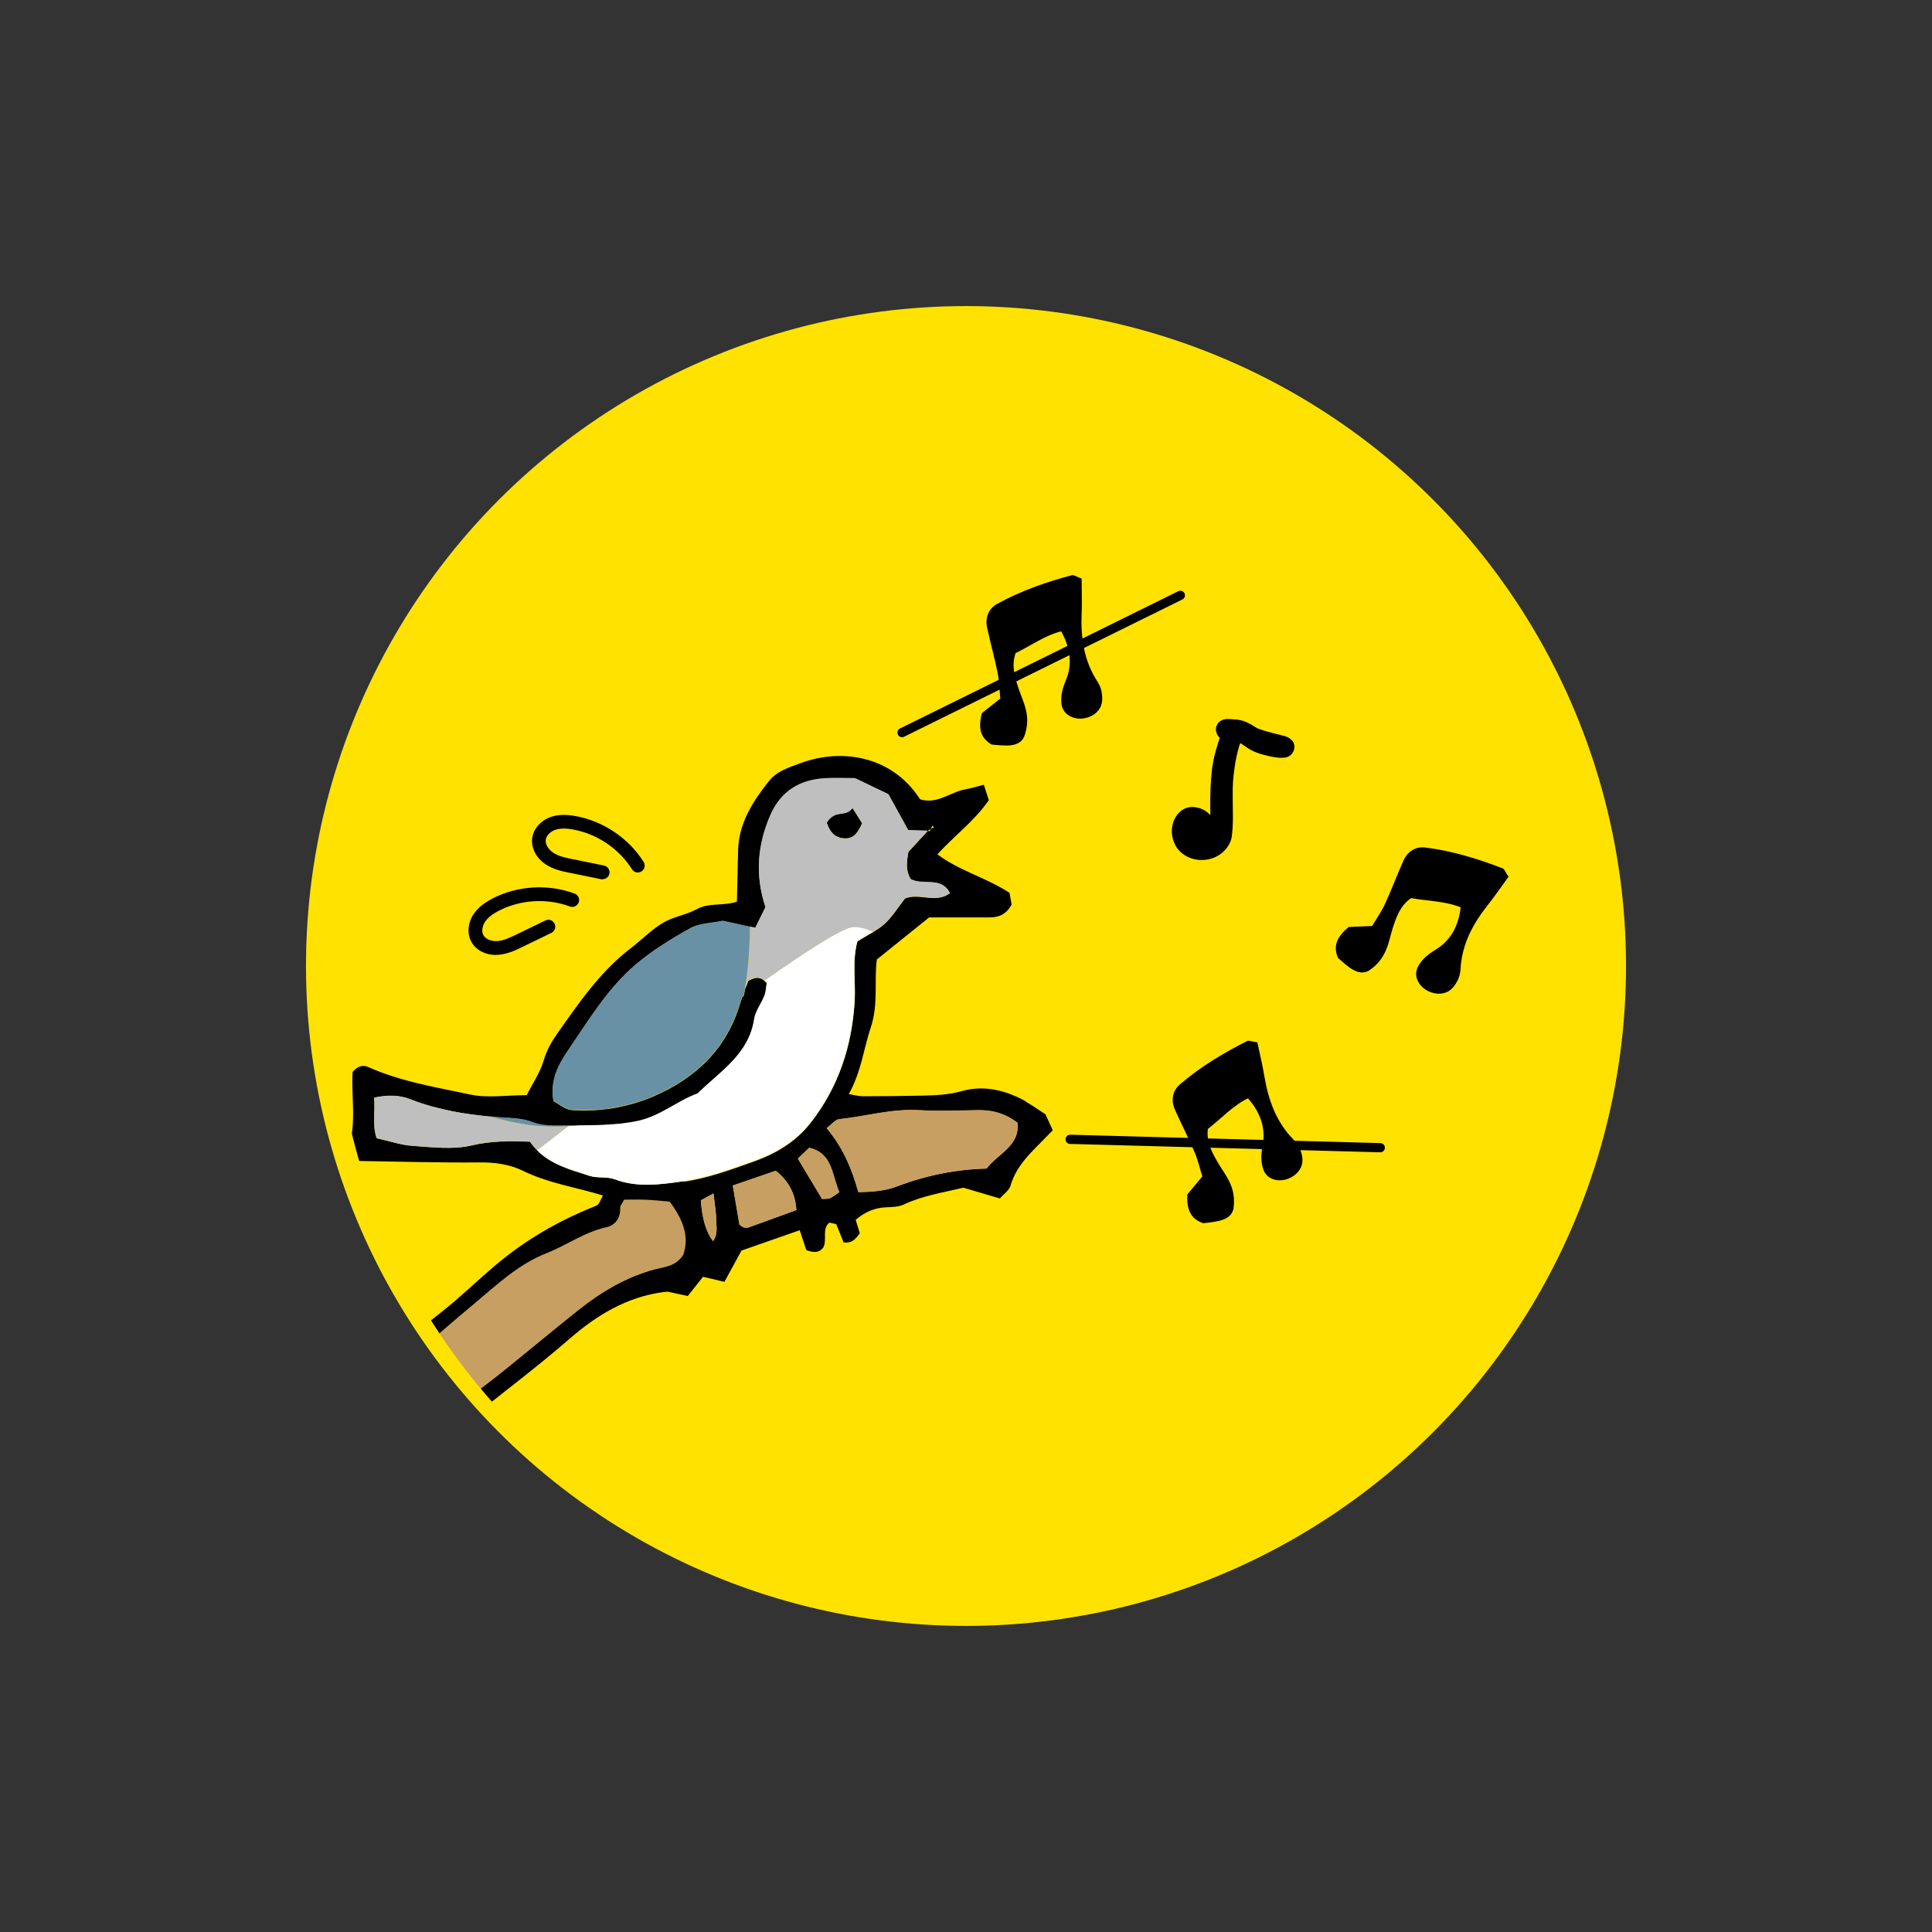
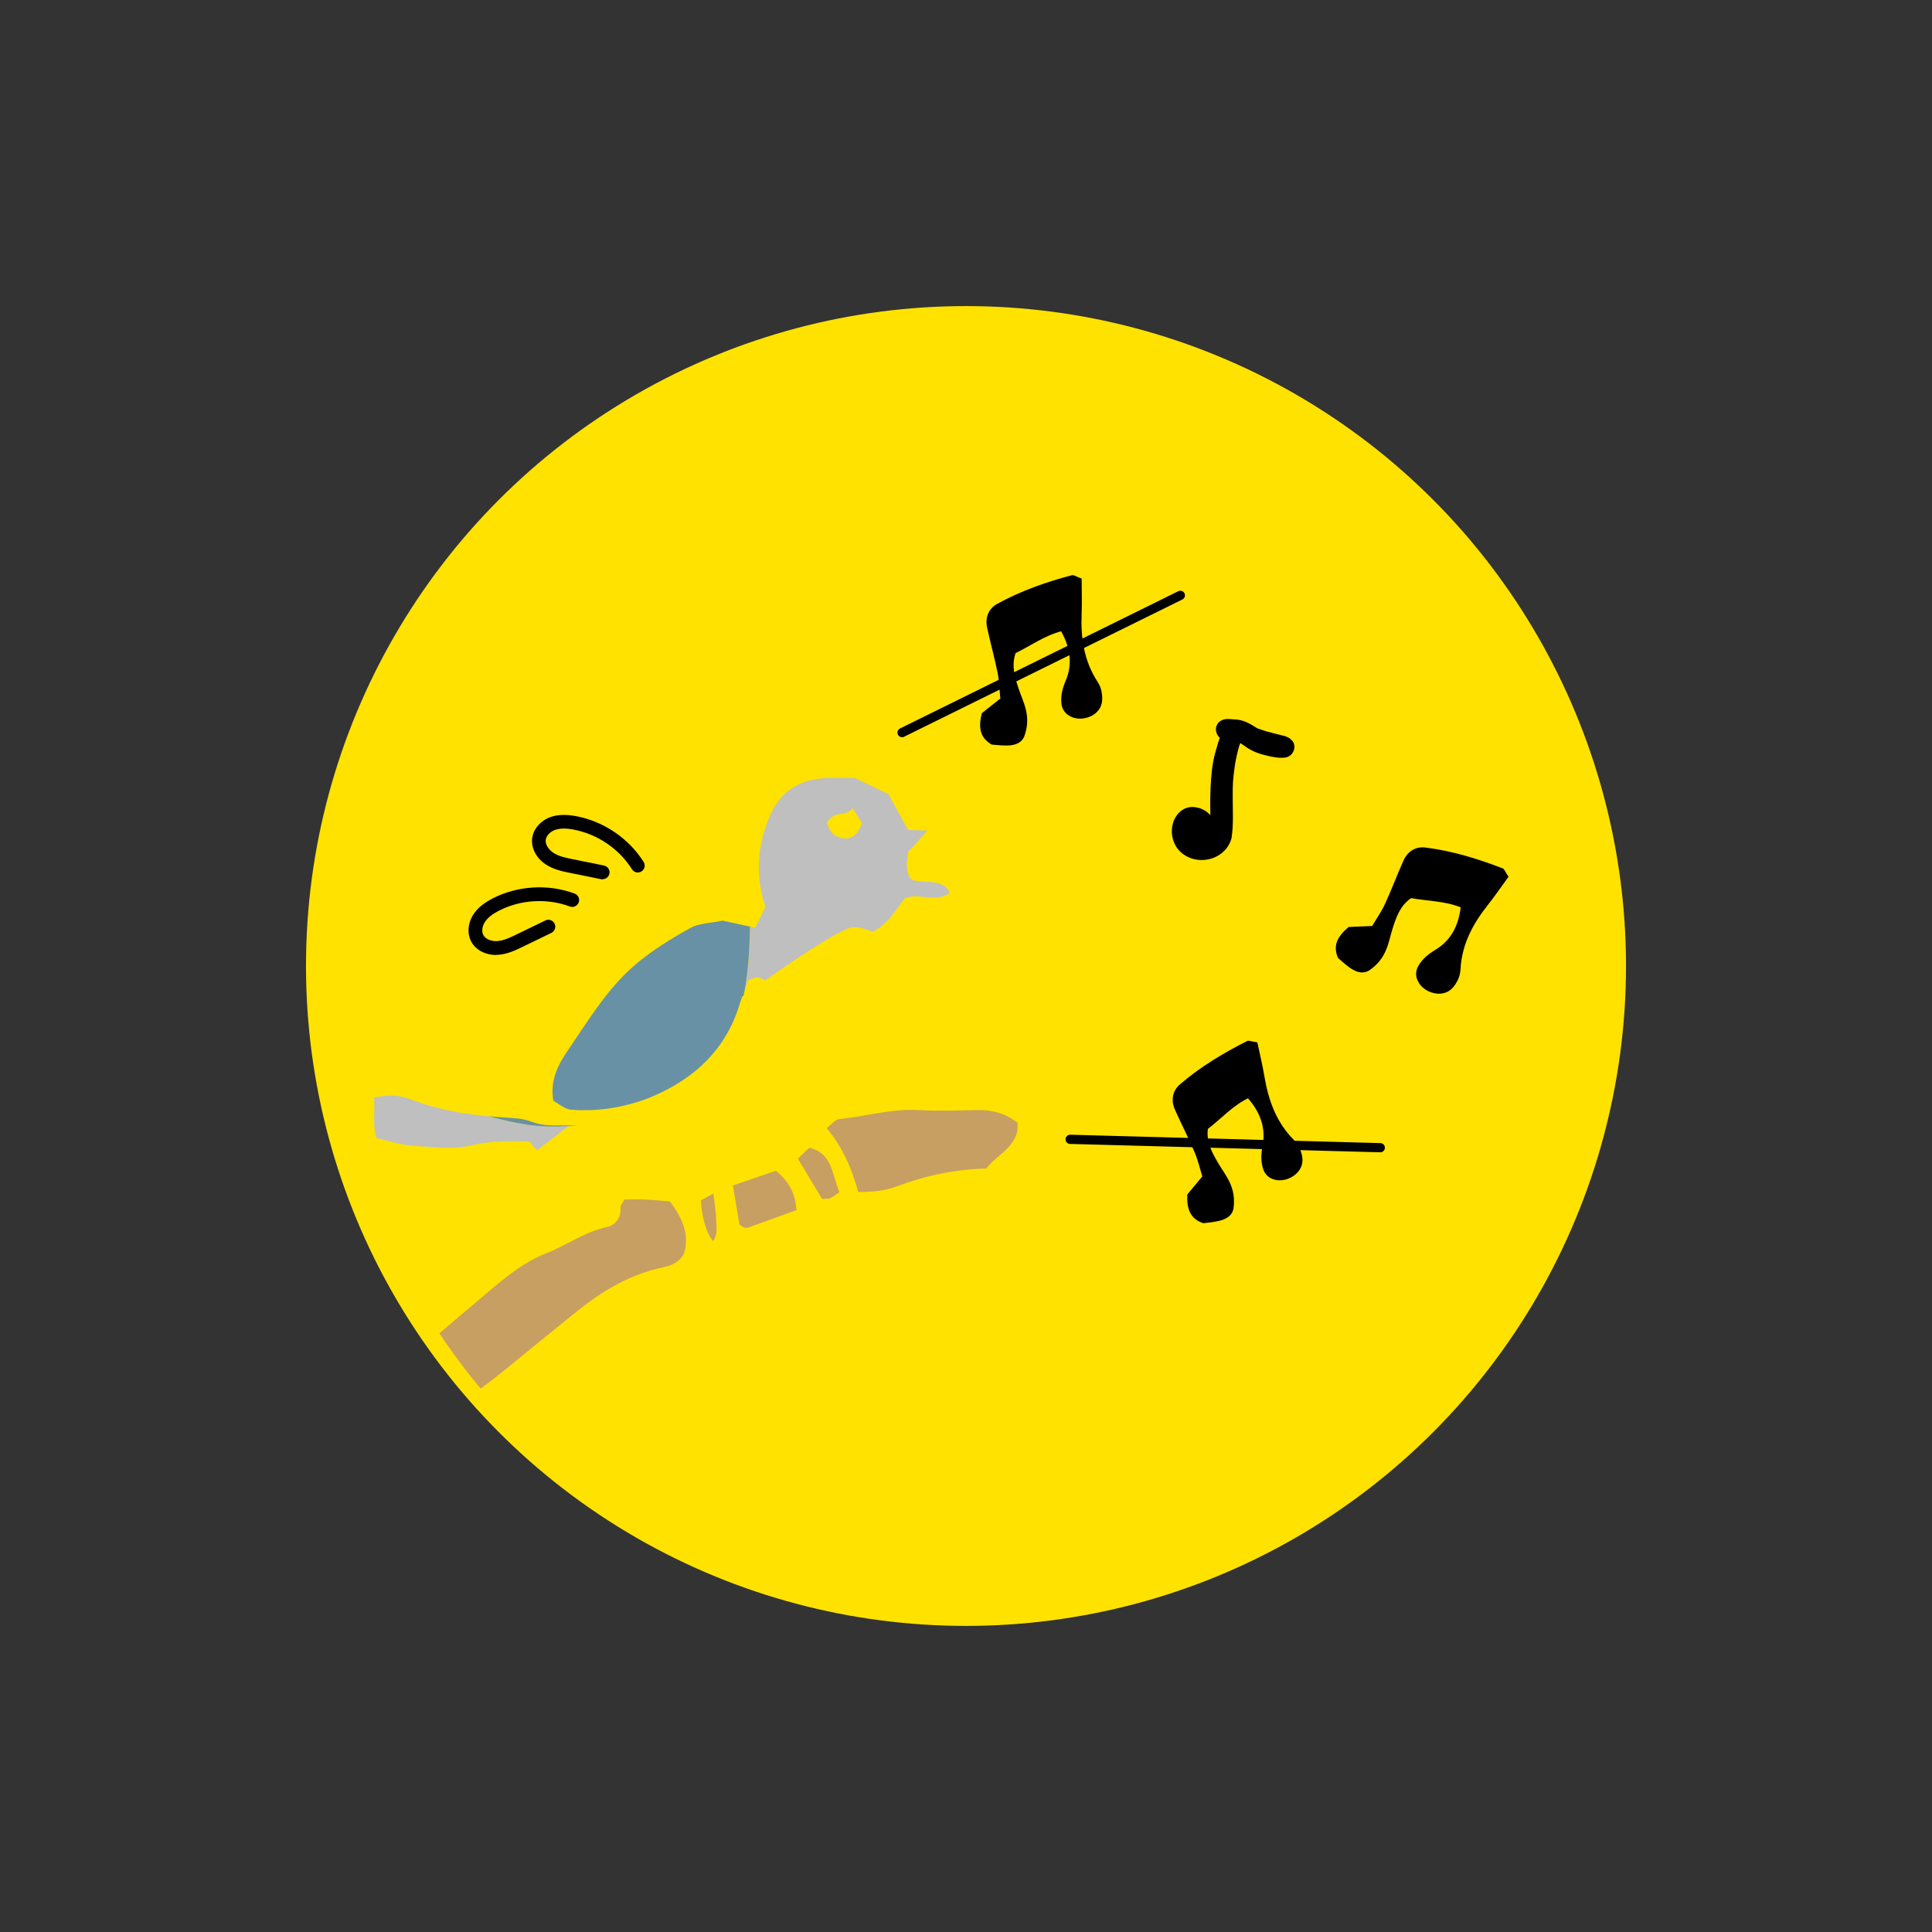
<svg xmlns="http://www.w3.org/2000/svg" id="contents1_おすすめ_" data-name="contents1（おすすめ）" viewBox="0 0 210 210">
  <rect x="0" y="0" width="210" height="210" fill="#333333" stroke="none" />
  <defs>
    <style>
      .cls-1 {
        fill: #000;
      }

      .cls-1, .cls-2, .cls-3, .cls-4, .cls-5, .cls-6, .cls-7 {
        stroke-width: 0px;
      }

      .cls-2 {
        fill: #ffe200;
      }

      .cls-3 {
        fill: #6991a5;
      }

      .cls-4, .cls-8 {
        fill: none;
      }

      .cls-5 {
        fill: #bfbfbf;
      }

      .cls-9 {
        clip-path: url(#clippath);
      }

      .cls-6 {
        fill: #c79f62;
      }

      .cls-8 {
        stroke: #000;
        stroke-linecap: round;
        stroke-linejoin: round;
      }

      .cls-7 {
        fill: #fff;
      }
    </style>
    <clipPath id="clippath">
      <ellipse class="cls-4" cx="104.8" cy="107" rx="68.5" ry="68.49" />
    </clipPath>
  </defs>
  <ellipse class="cls-2" cx="105" cy="105" rx="71.74" ry="71.73" />
  <path class="cls-1" d="M107.79,80.93c1.46.13,2.97.35,3.53-.85.83-2.23-.09-3.7-.58-5.17-.44-1.31-.82-2.54-.35-3.92,1.64-.79,3.1-1.88,4.95-2.37,1.01,1.8,1.25,3.58.5,5.36-.35.83-.56,1.61-.47,2.48.07.67.44,1.15,1.02,1.43.89.43,2.05.21,2.74-.41.75-.67.76-1.51.59-2.38-.07-.35-.23-.71-.43-1.01-1.47-2.26-1.83-4.77-1.72-7.39.05-1.22,0-2.45,0-3.81-.6-.22-.86-.42-1.05-.37-2.83.75-5.58,1.71-8.15,3.13-.89.49-1.31,1.46-1.08,2.54.35,1.66.82,3.31,1.15,4.97.19.94.2,1.92.29,2.77-.82.65-1.48,1.17-2.01,1.59-.38,1.51-.24,2.65,1.07,3.41Z" />
  <path class="cls-1" d="M130.79,132.96c1.45-.17,2.98-.27,3.28-1.55.35-2.36-.84-3.6-1.63-4.94-.7-1.2-1.33-2.32-1.15-3.76,1.45-1.11,2.64-2.48,4.36-3.33,1.36,1.56,1.95,3.25,1.59,5.14-.17.89-.21,1.69.05,2.52.2.64.66,1.04,1.29,1.19.96.24,2.05-.22,2.6-.97.59-.81.43-1.63.09-2.45-.14-.33-.37-.64-.63-.9-1.9-1.91-2.76-4.29-3.2-6.88-.2-1.21-.49-2.4-.77-3.73-.64-.09-.93-.23-1.1-.15-2.61,1.32-5.12,2.82-7.34,4.74-.77.67-.98,1.69-.53,2.7.69,1.56,1.48,3.07,2.14,4.63.38.89.59,1.84.85,2.65-.67.8-1.2,1.45-1.64,1.97-.06,1.55.3,2.64,1.75,3.12Z" />
  <path class="cls-1" d="M145.43,104.12c1.1.96,2.19,2.03,3.35,1.39,1.98-1.32,2.11-3.04,2.57-4.52.42-1.32.83-2.54,2.03-3.37,1.79.33,3.61.3,5.39,1-.24,2.05-1.1,3.63-2.75,4.62-.77.47-1.4.97-1.84,1.73-.34.58-.33,1.19-.02,1.75.47.87,1.53,1.37,2.46,1.28,1-.1,1.5-.77,1.88-1.57.15-.32.23-.71.25-1.07.14-2.69,1.33-4.93,2.97-6.99.76-.96,1.45-1.98,2.25-3.07-.36-.53-.45-.84-.63-.91-2.73-1.06-5.52-1.91-8.43-2.27-1.01-.13-1.91.41-2.36,1.42-.69,1.55-1.29,3.15-2,4.7-.4.87-.97,1.67-1.4,2.41-1.04.04-1.88.08-2.56.11-1.19,1-1.76,2-1.14,3.39Z" />
  <line class="cls-8" x1="98.05" y1="79.63" x2="128.3" y2="64.71" />
  <line class="cls-8" x1="116.32" y1="123.84" x2="150.03" y2="124.75" />
  <g class="cls-9">
    <g>
      <polygon class="cls-4" points="83.1 106.61 83.34 106.84 83.1 106.61 83.1 106.61" />
      <path class="cls-4" d="M82.08,100.84c-.6-.13-1.16-.25-1.7-.37.37.08.75.16,1.14.25.19.04.36.08.55.12Z" />
      <path class="cls-4" d="M61.03,126.76c-.96-.41-1.87-.93-2.64-1.71.77.78,1.67,1.3,2.64,1.71Z" />
      <path class="cls-6" d="M36.04,168.33c1.29-1.53,2.53-3.09,3.78-4.66.41-.52.71-1.13,1.15-1.61,1.54-1.67,3.24-3.21,4.67-4.96,1.44-1.77,3.18-3.2,4.85-4.7,1.28-1.15,2.71-2.14,4.06-3.23,2.79-2.26,5.56-4.56,8.37-6.8,2.51-2,5.22-3.61,8.38-4.44.99-.26,2.16-.29,2.99-1.54.72-2-.03-3.89-1.47-5.8-.87-.07-1.78-.16-2.7-.21-.78-.03-1.57,0-2.25,0-.22.43-.44.66-.42.87.06,1.11-.52,1.91-1.48,2.12-2.39.52-4.34,1.97-6.56,2.84-3.02,1.18-5.39,3.44-7.82,5.47-4.4,3.67-8.71,7.47-12.65,11.66-3.47,3.69-6.83,7.47-9.94,11.48-.9,1.16-2.01,2.15-2.94,3.29-.93,1.13-1.87,2.28-2.62,3.52-.49.8-.84,1.68-1.2,2.56l4.12,6.85c1.17-2.17,2.57-4.1,3.99-5.98,1.76-2.34,3.8-4.47,5.68-6.72Z" />
-       <path class="cls-1" d="M111.5,119.71c-2.17-1.2-4.52-1.79-6.92-1.12-1.46.41-2.88.47-4.34.5-2.14.04-4.28.07-6.42.07-.49,0-.99-.14-1.56-.24,1.35-2.4,1.62-4.95,2.41-7.32.82-2.47.33-5.01.64-7.31,1.95-1.57,3.69-2.97,5.68-4.57,2.05,0,4.32,0,6.59,0,.99,0,1.82-.35,2.38-1.4-.07-.4-.16-.9-.23-1.27-2.55-1.68-5.43-2.37-7.84-4.19,1.86-2.04,4.05-3.63,5.59-5.89-.18-.55-.33-1.03-.54-1.67-.75.19-1.36.38-1.98.49-1.67.29-3.09,1.68-4.95,1.09-2.94-4.6-8.36-5.65-13.02-3.92-1.27.47-2.57.87-3.41,1.94-1.74,2.2-3.27,4.54-3.35,7.5-.05,1.84-.09,3.68-.13,5.61-1.5.49-3.03.08-4.38.82-1.15.63-2.54.81-3.66,1.48-1.25.74-2.28,1.83-3.45,2.72-3.35,2.55-5.68,5.97-8.06,9.35-.61.87-1.11,1.75-1.43,2.82-.4,1.37-1.25,2.61-1.87,3.84-2.17,0-4.24.34-6.15-.07-3.73-.8-7.54-1.4-11.08-2.99-.46-.21-1.06-.2-1.69.53-.17,2.61.44,5.52-.43,8.28.37.54.66.97.95,1.4,4.5.07,8.91.2,13.31.16,1.65-.02,3.3.23,4.66.9,2.78,1.37,5.8,1.8,8.71,2.69-.49,1.02-.49,1.03-.9,1.19-3.98,1.59-7.6,3.69-10.9,6.5-2.03,1.73-3.94,3.59-6.04,5.22-5.2,4.02-9.41,9.03-13.93,13.72-2.86,2.97-5.43,6.21-8.1,9.37-1.72,2.03-3.36,4.12-4.85,5.95q-.22,2.75.99,3.29c.14-.32.27-.65.41-.97.36-.88.72-1.76,1.2-2.56.75-1.25,1.69-2.4,2.62-3.52.94-1.13,2.04-2.13,2.94-3.29,3.11-4.01,6.47-7.79,9.94-11.48,3.94-4.19,8.25-7.99,12.65-11.66,2.43-2.03,4.8-4.29,7.82-5.47,2.22-.87,4.17-2.32,6.56-2.84.95-.21,1.54-1.01,1.48-2.12-.01-.21.21-.44.42-.87.68,0,1.46-.03,2.25,0,.91.04,1.82.14,2.7.21,1.44,1.92,2.18,3.8,1.47,5.8-.83,1.25-2,1.28-2.99,1.54-3.15.83-5.87,2.45-8.38,4.44-2.81,2.24-5.57,4.54-8.37,6.8-1.34,1.09-2.78,2.07-4.06,3.23-1.67,1.5-3.41,2.93-4.85,4.7-1.43,1.76-3.12,3.3-4.67,4.96-.44.48-.74,1.09-1.15,1.61-1.24,1.56-2.49,3.13-3.78,4.66-1.89,2.25-3.92,4.38-5.68,6.72-1.42,1.88-2.82,3.81-3.99,5.98.47.31.8.71,1.08.68.35-.03.78-.14,1.08-.33l.29-.25c.83-1.2,1.68-2.43,2.2-3.78.75-1.93,1.98-3.46,3.35-4.91,2.57-2.71,4.95-5.56,7.15-8.59,1.22-1.69,2.41-3.49,4.32-4.63.89-.53,1.53-1.48,2.3-2.23.86-.84,1.69-1.72,2.62-2.47,3.72-3.02,7.57-5.88,11.18-9.02,2.99-2.59,6.2-4.53,10.15-5.07.25-.03.49-.05.51-.05.85.18,1.48.32,2.19.47.62-.79,1.19-1.5,1.66-2.09.8.19,1.54.36,2.32.55.65-1.19,1.22-2.22,1.86-3.4,2.06-.72,4.18-1.46,6.33-2.21.26.81.5,1.53.71,2.16.84.32,1.45.3,1.87-.32.41-.89-.2-1.95.64-2.67.26.06.5.11.75.17.27.69.55,1.38.79,1.98,1.02.14,1.36-.48,1.77-.98-.15-.5-.3-.99-.45-1.47,1-.85,2.05-1.31,3.29-1.36.66-.03,1.38-.04,1.95-.31,2.07-.97,4.29-1.3,6.47-1.82,1.26.37,2.53.75,3.96,1.17.38-.45,1.01-.86,1.17-1.42.47-1.61,1.47-2.82,2.6-3.98.65-.66,1.3-1.32,1.98-2.01-.31-.68-.59-1.28-.79-1.74-.82-.53-1.47-1-2.17-1.39ZM77.5,134.9q-1.12-1.47-1.32-4.43c.5-.28.84-.46,1.37-.75.12,1.05.29,1.96.3,2.87.01.77.2,1.6-.35,2.3ZM74.3,128.4c-2.48.35-4.99.72-7.48-.21-.85-.32-1.89-.09-2.75-.38-.5-.16-1-.32-1.49-.48h-.03c-.5-.17-.99-.35-1.47-.55l-.04-.02c-.97-.41-1.87-.93-2.64-1.71h0c-.28-.28-.55-.59-.79-.95-2.17-.07-4.2-.1-6.35.41-2.02.48-4.25.19-6.37.05-1.29-.08-2.55-.53-3.94-.83-.5-1.41-.14-2.84-.28-4.41,1.5-.31,2.72-.31,4.03.21.74.29,1.49.53,2.25.75.34.1.68.17,1.03.25.4.1.79.19,1.19.27.48.09.95.17,1.44.25.23.03.46.07.69.1.6.08,1.21.15,1.81.21h0c.56.05,1.11.11,1.67.14,1.05.06,2.08.09,3.13.5.95.37,2.09.39,3.14.37.29,0,.59,0,.88,0,.31,0,.62,0,.93,0h.02c.67,0,1.33,0,2-.03.19,0,.39-.01.58-.02.47-.02.94-.05,1.4-.09.2-.02.4-.03.6-.05.64-.07,1.29-.17,1.93-.31,2.45-.55,4.23-2.17,6.46-2.98,2.43-2.4,5.55-4.24,6.14-8.08.13-.88.78-1.68,1.11-2.54.18-.47.19-1,.26-1.39l-.24-.23c-.41-.38-.81-.42-1.28-.26l-.49.22c-.11.29-.23.6-.36.92-.04.24-.09.48-.14.72l-.16.12c-.08.23-.17.46-.24.7-1.45,4.95-4.86,8.14-9.42,10.11-.63.27-1.27.5-1.91.7-.26.08-.52.14-.78.21-.38.1-.76.19-1.15.27-.33.07-.67.12-1.01.17-.31.04-.61.07-.92.1-.38.03-.76.07-1.14.08-.67.02-1.35.01-2.03-.05-.7-.06-1.36-.67-1.92-.96-.4-2.24.54-3.97,1.55-5.45,2.24-3.28,4.31-6.77,7.37-9.37,1.8-1.53,3.87-2.81,5.95-3.96.99-.55,2.3-.54,3.54-.81.57.12,1.18.26,1.83.4.54.12,1.09.24,1.7.37.4-.8.74-1.49,1.11-2.25-1.14-3.37-.91-6.7.53-10,1.14-2.61,3.17-3.83,5.92-4,1.06-.07,2.13-.01,3.28-.01,1.15.55,2.34,1.13,3.63,1.74.68,1.23,1.37,2.49,2.15,3.9.71.02,1.41.04,2.12.07l.1-.11.23-.12.16-.35.19.17-.35.17-.11.24h-.23c-.67.72-1.33,1.45-2.1,2.28-.13.86-.38,1.9.25,2.96,1.31.75,3.33-.33,4.26,1.52-1.53,1.16-3.35-.06-4.88.58-.77.98-1.4,2.03-2.27,2.81-.37.33-.79.59-1.21.85-.57.35-1.15.67-1.69,1.01-.6,2.25-.17,4.39-.3,6.51-.29,4.87-1.75,9.33-4.79,13.22-1.62,2.07-3.8,3.35-6.2,4.2-2.48.88-4.98,1.81-7.6,2.18ZM81.21,133.47l-.39-.06c-.11-.04-.21-.14-.45-.3-.22-1.28-.46-2.67-.72-4.25,1.54-.53,3.14-1.08,4.66-1.6q2.1,1.63,2.24,4.27c-1.91.7-3.63,1.33-5.35,1.94ZM90.24,130.23c-.22.1-.51.06-.89.09-.85-1.42-1.73-2.88-2.63-4.38.44-.42.82-.78,1.23-1.18,2.53.59,2.43,2.84,3.27,4.82-.33.22-.64.48-.99.65ZM107.23,127.02c-3.37.09-6.6.75-9.71,1.93-1.29.49-2.58.61-4.22.63-.74-2.68-1.75-4.94-3.44-6.95.52-.39.92-.93,1.37-.98,2.91-.31,5.74-1.16,8.72-.97,2.13.13,4.27.03,6.41,0,1.51-.02,2.89.34,4.24,1.37.27,2.53-2.11,3.32-3.37,4.98Z" />
      <path class="cls-6" d="M99.94,120.67c-2.98-.19-5.81.67-8.72.97-.45.05-.85.59-1.37.98,1.7,2.01,2.7,4.28,3.44,6.95,1.64-.01,2.92-.14,4.22-.63,3.11-1.17,6.34-1.84,9.71-1.93,1.25-1.66,3.63-2.45,3.37-4.98-1.35-1.03-2.73-1.39-4.24-1.37-2.14.03-4.28.13-6.41,0Z" />
      <path class="cls-6" d="M84.32,127.26c-1.52.52-3.12,1.07-4.66,1.6.27,1.58.51,2.97.72,4.25.24.16.33.25.45.3l.39.06c1.72-.61,3.43-1.24,5.35-1.94q-.14-2.63-2.24-4.27Z" />
      <path class="cls-6" d="M87.96,124.76c-.41.4-.79.76-1.23,1.18.9,1.5,1.77,2.96,2.63,4.38.38-.03.66.01.89-.09.35-.16.66-.42.99-.65-.84-1.98-.74-4.23-3.27-4.82Z" />
      <path class="cls-6" d="M77.55,129.73c-.53.29-.86.47-1.37.75q.2,2.96,1.32,4.43c.55-.7.36-1.53.35-2.3-.02-.91-.19-1.82-.3-2.87Z" />
-       <path class="cls-1" d="M91.91,91.13c.94,0,1.36-.67,1.8-1.65-.32-.51-.72-1.13-1.03-1.63-1.61-.24-2.48.32-2.81,1.59.36,1.09.98,1.69,2.04,1.69Z" />
      <path class="cls-5" d="M92.67,100.8c.6-.07,1.37.14,2.21.49.42-.26.84-.52,1.21-.85.87-.78,1.5-1.83,2.27-2.81,1.53-.64,3.35.58,4.88-.58-.92-1.85-2.95-.77-4.26-1.52-.63-1.06-.39-2.1-.25-2.96.77-.84,1.44-1.56,2.1-2.29-.71-.02-1.41-.04-2.12-.07-.78-1.41-1.47-2.67-2.15-3.9-1.28-.62-2.47-1.19-3.63-1.74-1.15,0-2.22-.06-3.28.01-2.74.17-4.77,1.39-5.92,4-1.44,3.29-1.66,6.63-.53,10-.38.76-.72,1.45-1.11,2.25-.2-.04-.36-.08-.55-.12-.02,2.02-.16,4.48-.55,6.77.12-.32.25-.63.36-.92l.49-.22c.46-.16.87-.12,1.28.26h0c4.72-3.31,8.44-5.68,9.57-5.81ZM92.68,87.85c.32.5.71,1.12,1.03,1.63-.44.98-.86,1.65-1.8,1.65-1.06,0-1.68-.59-2.04-1.69.93-1.51,1.93-.51,2.81-1.59Z" />
      <path class="cls-5" d="M57.07,122.22c-1.2-.17-2.54-.48-3.97-.88h0c-.61-.05-1.21-.13-1.81-.21-.23-.03-.46-.06-.69-.1-.48-.07-.96-.15-1.44-.25-.4-.08-.8-.17-1.19-.27-.34-.08-.69-.16-1.03-.25-.76-.21-1.51-.46-2.25-.75-1.31-.52-2.53-.52-4.03-.21.14,1.57-.22,3,.28,4.41,1.39.31,2.65.75,3.94.83,2.12.14,4.35.43,6.37-.05,2.14-.51,4.18-.48,6.35-.41.24.36.51.67.79.95,1.04-.8,2.2-1.7,3.44-2.65-1.5.1-3.07.06-4.76-.18Z" />
-       <path class="cls-7" d="M88.1,122.02c3.04-3.88,4.49-8.34,4.79-13.22.13-2.12-.3-4.26.3-6.51.54-.33,1.12-.66,1.69-1.01-.84-.36-1.6-.56-2.21-.49-1.14.13-4.85,2.49-9.57,5.81l.24.23c-.07.39-.08.92-.26,1.39-.33.87-.98,1.66-1.11,2.54-.58,3.84-3.71,5.68-6.14,8.08-2.23.81-4.01,2.44-6.46,2.98-.65.14-1.29.24-1.93.31-.2.02-.4.04-.6.05-.47.04-.94.07-1.4.09-.19,0-.39.02-.58.02-.67.02-1.33.02-2,.03h-.02c-.33.04-.68.05-1.01.07-1.24.95-2.4,1.84-3.44,2.65h0c.77.78,1.67,1.3,2.64,1.71l.04.02c.48.2.97.38,1.47.54h.03c.5.17,1,.33,1.49.49.87.28,1.91.06,2.75.38,2.49.94,5,.57,7.48.21,2.62-.37,5.12-1.3,7.6-2.18,2.4-.85,4.59-2.13,6.2-4.2Z" />
      <path class="cls-3" d="M57.07,122.22c1.68.24,3.26.27,4.76.18.34-.02.68-.03,1.01-.07-.31,0-.62,0-.93,0-.29,0-.59,0-.88,0-1.05.02-2.19,0-3.14-.37-1.05-.41-2.07-.43-3.13-.5-.56-.03-1.11-.09-1.67-.14,1.43.4,2.77.71,3.97.88Z" />
      <path class="cls-3" d="M80.39,100.47c-.64-.14-1.26-.28-1.83-.4-1.25.26-2.55.26-3.54.81-2.08,1.15-4.14,2.43-5.95,3.96-3.06,2.61-5.13,6.09-7.37,9.37-1.01,1.48-1.95,3.21-1.55,5.45.56.29,1.22.9,1.92.96.68.06,1.36.06,2.03.05.38,0,.76-.05,1.14-.08.31-.03.62-.05.92-.1.34-.05.67-.11,1.01-.17.39-.07.77-.17,1.15-.27.26-.07.52-.13.78-.21.65-.2,1.29-.42,1.91-.7,4.57-1.97,7.97-5.16,9.42-10.11.07-.24.16-.47.24-.7l.16-.12c.05-.24.1-.48.14-.72.39-2.29.53-4.76.55-6.77-.4-.09-.77-.17-1.14-.25Z" />
    </g>
  </g>
  <path class="cls-1" d="M140.41,80.49c-.23-.33-.64-.46-1.02-.55-.55-.14-1.1-.26-1.65-.42-.03,0-.06-.02-.1-.03-.32-.1-.64-.2-.95-.32-.02,0-.05-.02-.07-.03-.63-.41-1.28-.8-2.04-.91-.63-.02-1.36-.23-1.91.13-.68.44-.63,1.36-.08,1.84-.23.59-.37,1.22-.53,1.73-.6,2.25-.51,5.47-.5,6.68-.38-.44-.92-.75-1.49-.84-.97-.21-1.8.26-2.23.96-.55.82-.61,1.97-.21,2.87.54,1.37,2.15,2.11,3.62,1.82,1.27-.21,2.36-1.17,2.62-2.37.22-1.44.12-2.93.12-4.39,0-1.41,0-1.86.26-3.62.11-.65.26-1.3.44-1.94.04-.11.08-.22.12-.33.14.07.14.09.63.42.68.49,1.47.76,2.29.95.61.14,1.25.28,1.87.21.94-.05,1.44-1.19.83-1.88Z" />
  <path class="cls-1" d="M65.51,95.59s-.1,0-.15-.02l-3.35-.68c-.86-.17-1.83-.37-2.68-.93-1.05-.68-1.63-1.82-1.48-2.88.14-1,.92-1.89,1.99-2.27.76-.27,1.62-.3,2.71-.11,3.01.54,5.78,2.4,7.41,4.99.22.35.12.81-.24,1.03-.35.22-.81.12-1.03-.24-1.41-2.24-3.8-3.85-6.41-4.32-.82-.15-1.44-.13-1.95.05-.54.19-.94.62-1.01,1.06-.08.56.37,1.12.82,1.42.61.4,1.4.56,2.16.71l3.35.68c.41.08.67.48.59.88-.07.36-.38.6-.73.6Z" />
  <path class="cls-1" d="M53.9,103.8c-1.14,0-2.16-.53-2.65-1.4-.5-.88-.41-2.06.21-3.01.44-.67,1.1-1.22,2.08-1.73,2.72-1.4,6.06-1.6,8.92-.53.39.14.59.58.44.96-.15.39-.58.59-.96.44-2.48-.92-5.36-.75-7.71.46-.74.38-1.22.77-1.52,1.22-.31.48-.38,1.06-.16,1.45.28.49.99.67,1.51.63.72-.05,1.45-.41,2.15-.75l3.07-1.49c.37-.18.82-.03,1,.35s.02.82-.35,1l-3.07,1.49c-.79.38-1.68.82-2.69.89-.09,0-.18.01-.27.01Z" />
</svg>